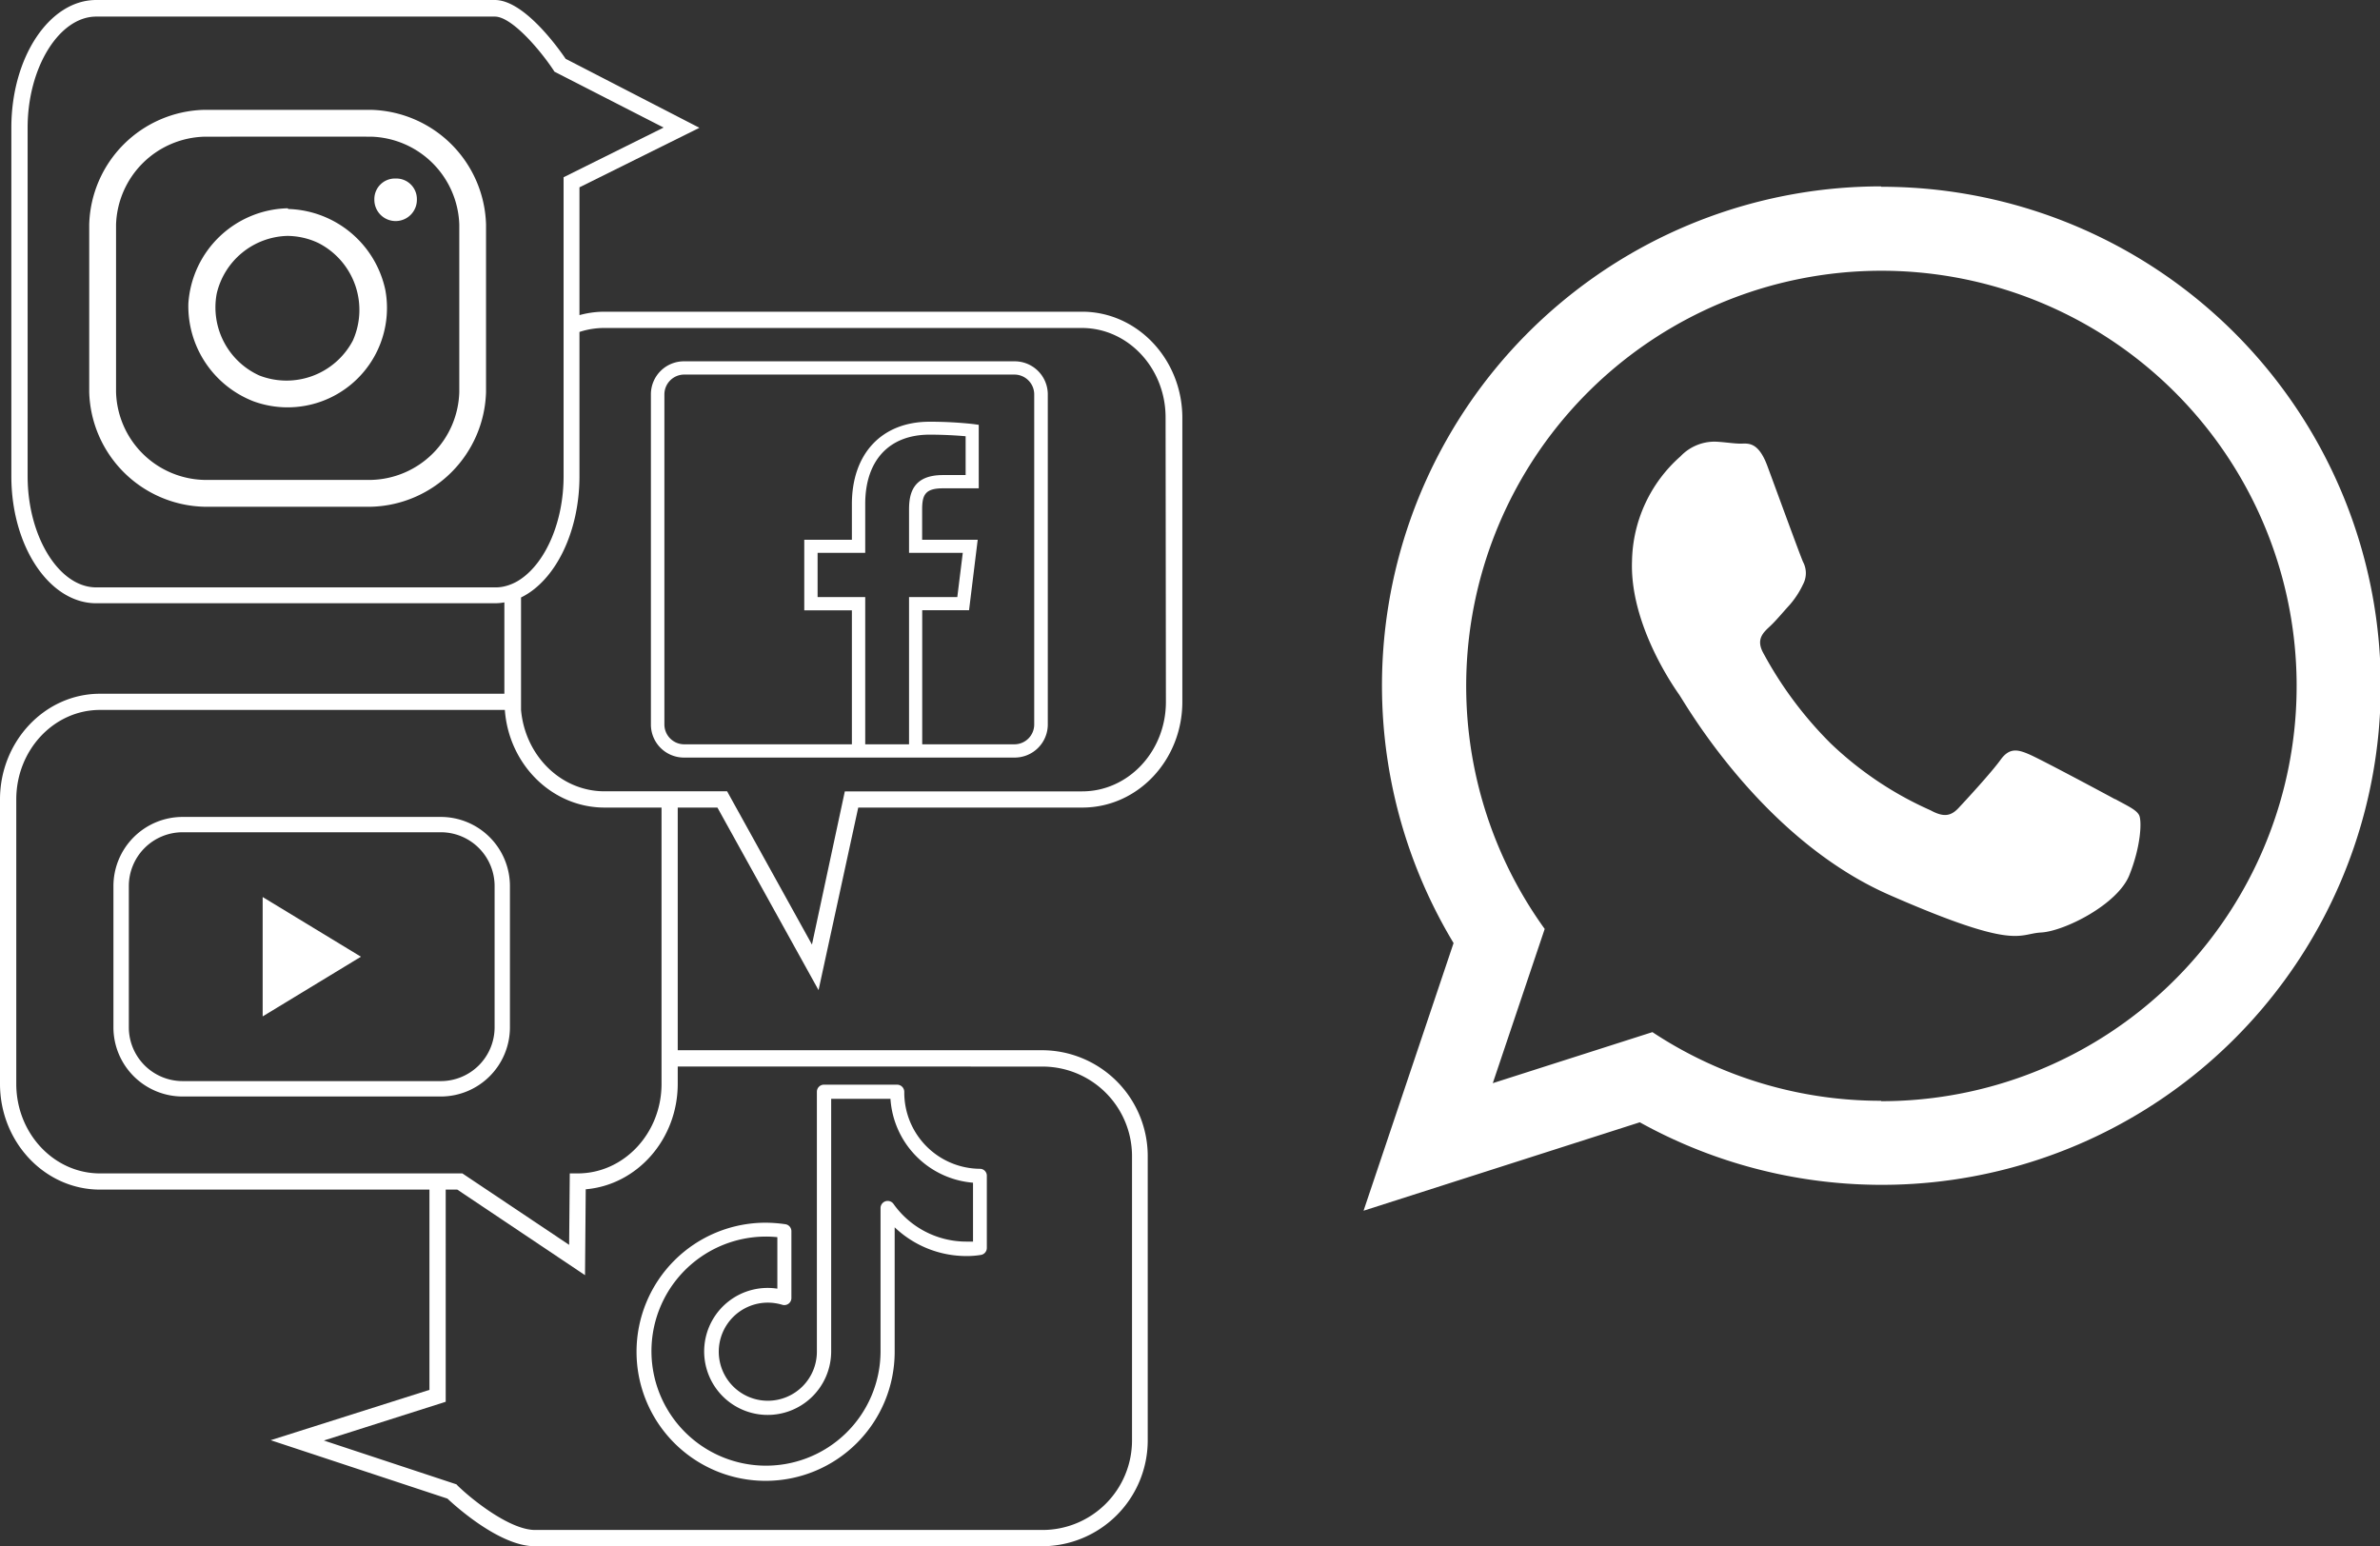
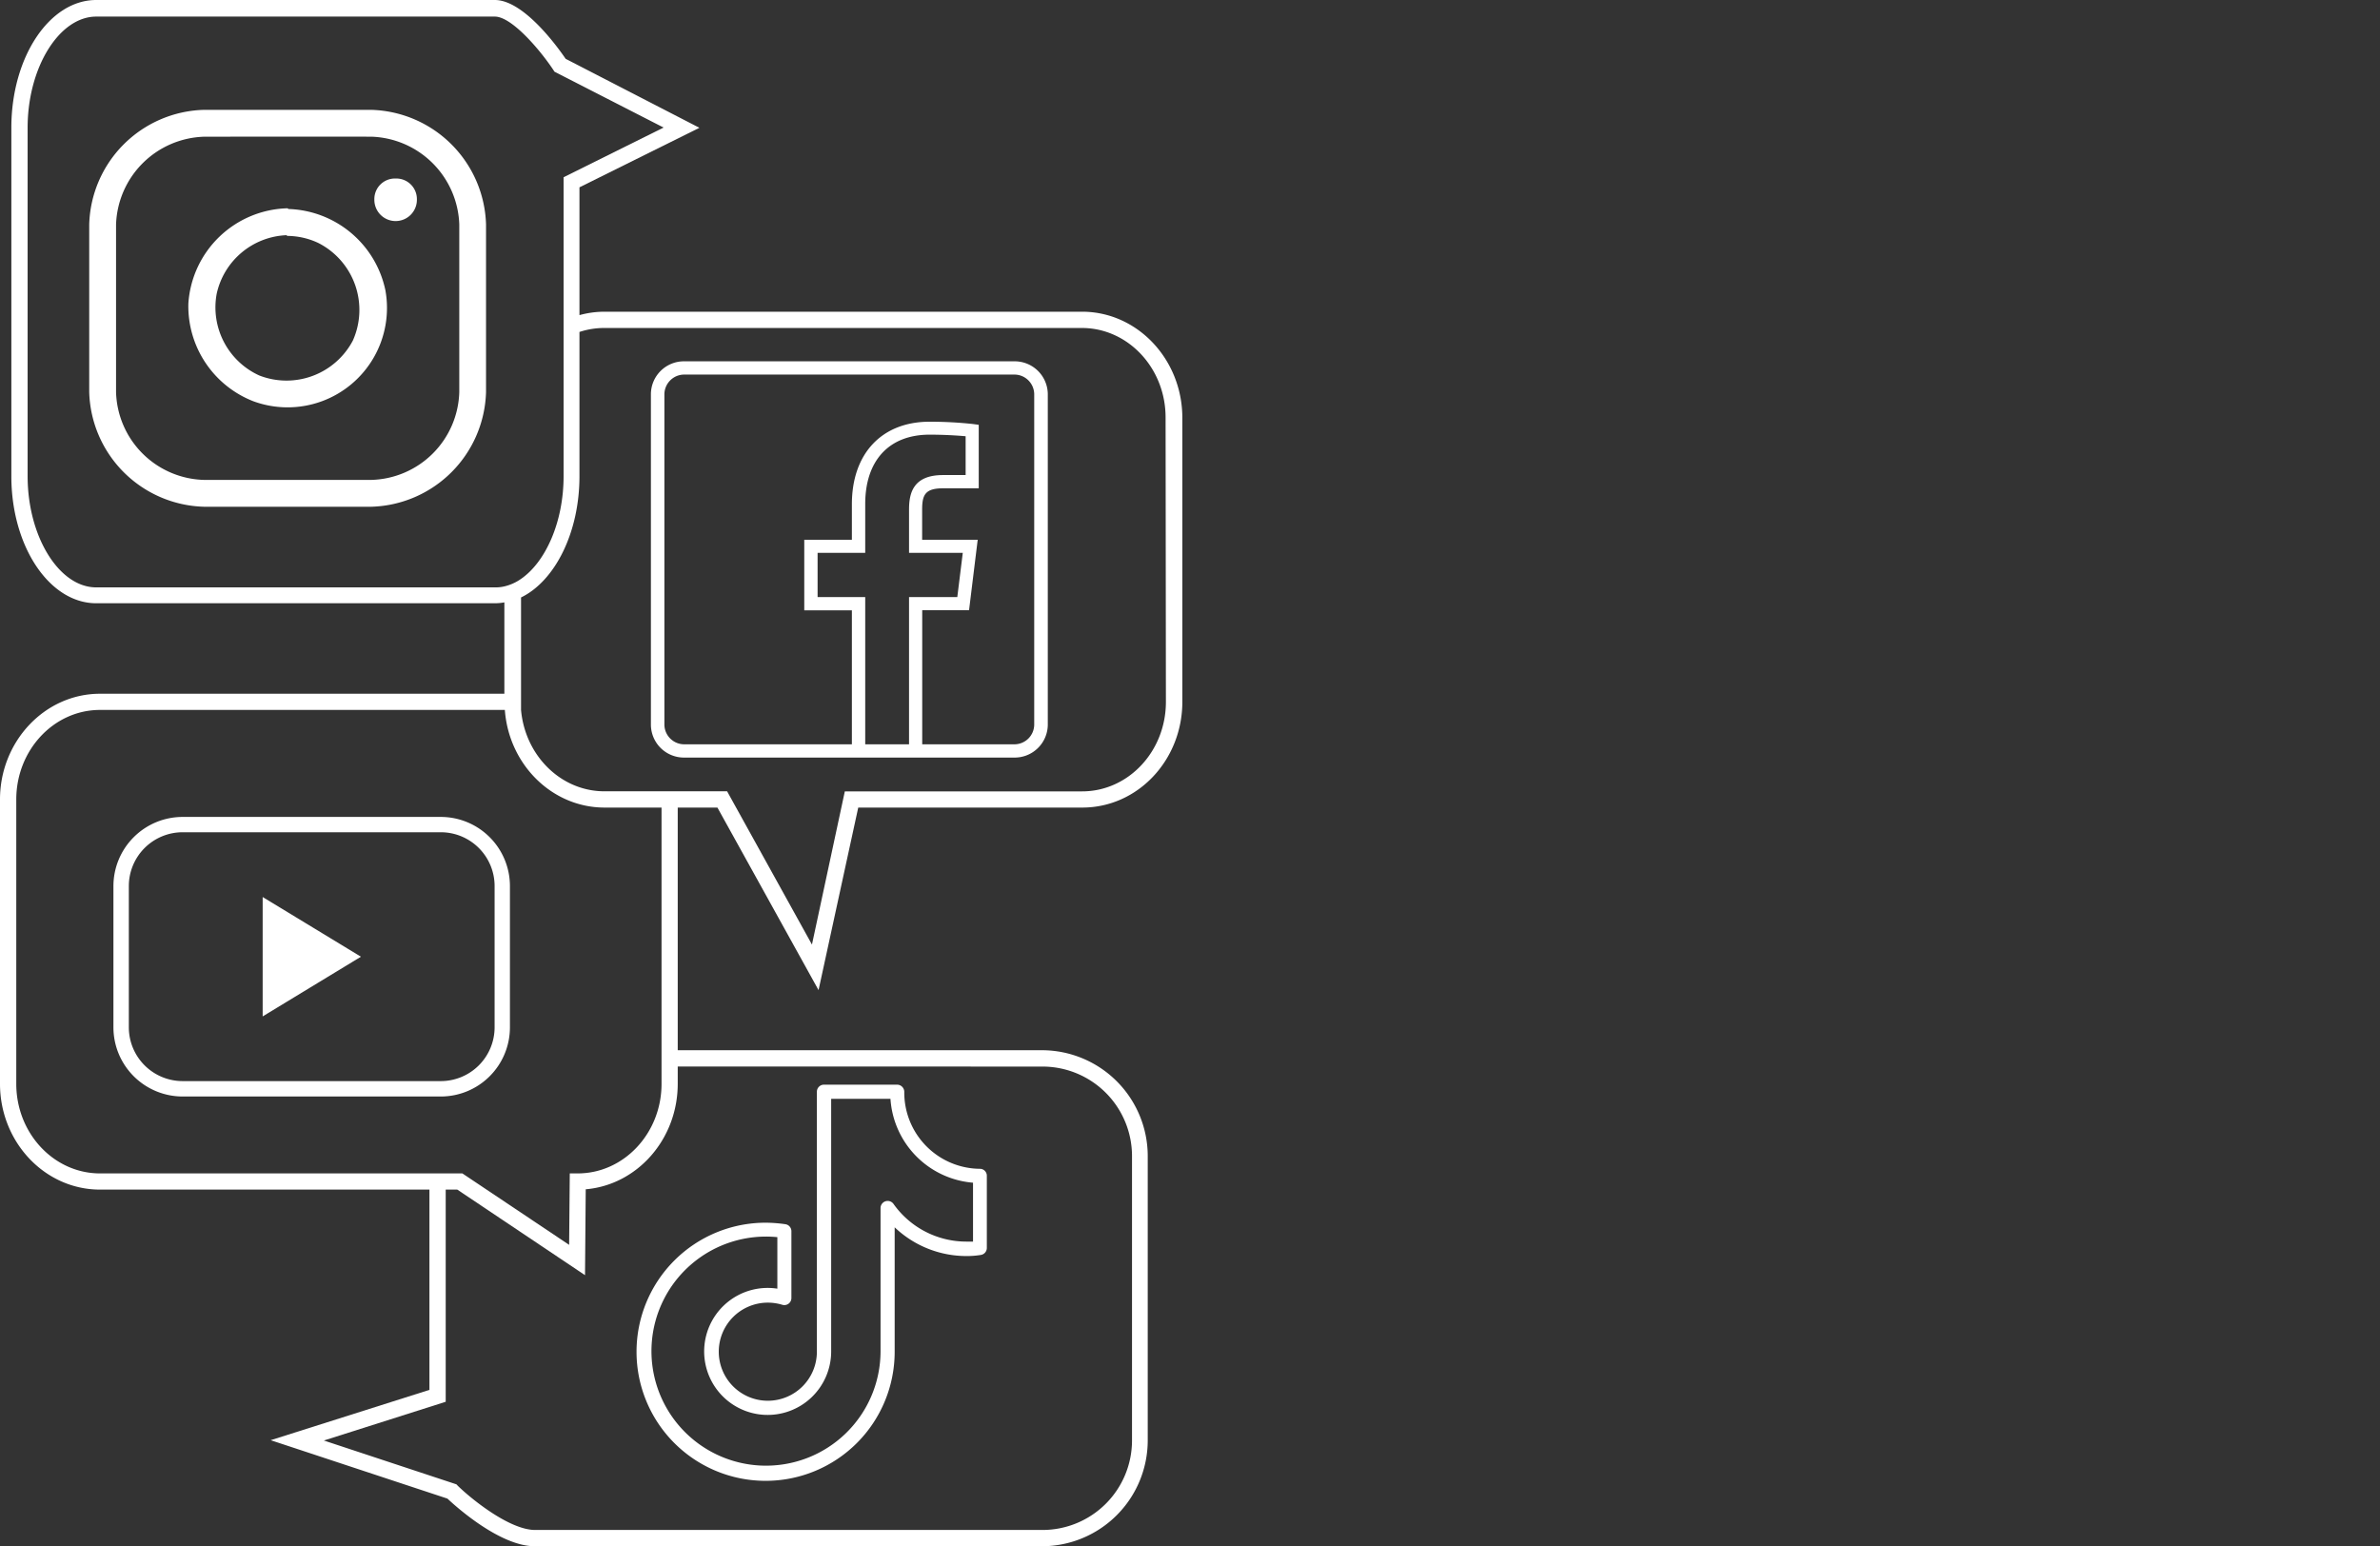
<svg xmlns="http://www.w3.org/2000/svg" viewBox="0 0 299.83 194.79">
  <rect x="0" y="0" width="299.83" height="194.79" fill="#333333" stroke="none" />
  <defs>
    <style>.cls-1{fill:none;}.cls-2,.cls-3{fill:#fff;}.cls-3{fill-rule:evenodd;}</style>
  </defs>
  <g id="Capa_2" data-name="Capa 2">
    <g id="Capa_2-2" data-name="Capa 2">
      <path class="cls-1" d="M73.79,149.83l-.09,10.82L57.61,149.87H56.15V176.6L40.8,181.48,57.5,187l.17.17c1.6,1.55,6.48,5.57,9.75,5.57h63.9a11.28,11.28,0,0,0,11.27-11.28V145.64a11.28,11.28,0,0,0-11.27-11.28H85.38v2.18C85.38,143.53,80.27,149.28,73.79,149.83Z" />
      <path class="cls-2" d="M136.32,39.27H76.15A11.93,11.93,0,0,0,73,39.7V23.6l15.11-7.5L71.26,7.41C70.3,6,66,0,62.34,0H12.12C6.22,0,1.43,7.22,1.43,16.09V60C1.43,68.83,6.22,76,12.12,76H62.34a6.87,6.87,0,0,0,1.2-.11V87.4H12.6c-6.95,0-12.6,6-12.6,13.32v35.82c0,7.35,5.65,13.33,12.6,13.33H54.1V175.1l-20,6.34,22.27,7.36c1.06,1,6.62,6,11,6h63.9a13.34,13.34,0,0,0,13.32-13.33V145.64a13.34,13.34,0,0,0-13.32-13.33H85.38V101.74h5l12.74,23,5-23h28.23c7,0,12.6-6,12.6-13.32V52.59C148.92,45.25,143.27,39.27,136.32,39.27ZM62.34,74H12.12c-4.69,0-8.64-6.42-8.64-14V16.09c0-7.61,4-14,8.64-14H62.34c2.11,0,5.64,4.12,7.37,6.72l.14.22L83.6,16.07,71,22.33V60c0,5.75-2.26,10.81-5.39,12.95a6,6,0,0,1-2.05.92A4.82,4.82,0,0,1,62.34,74Zm69,60.37a11.28,11.28,0,0,1,11.27,11.28v35.82a11.28,11.28,0,0,1-11.27,11.28H67.42c-3.27,0-8.15-4-9.75-5.57L57.5,187l-16.7-5.52,15.35-4.88V149.87h1.46L73.7,160.65l.09-10.82c6.48-.55,11.59-6.3,11.59-13.29v-2.18Zm-48-2.05v4.23c0,6.22-4.74,11.28-10.56,11.28h-1l-.08,9-13.45-9H12.6c-5.82,0-10.55-5.06-10.55-11.28V100.72c0-6.22,4.73-11.28,10.55-11.28h51c.5,6.87,5.94,12.3,12.56,12.3h7.18Zm63.54-43.89c0,6.22-4.73,11.27-10.55,11.27H106.43L102.29,119,91.6,99.69H76.15c-5.5,0-10-4.51-10.51-10.25,0-.33,0-.67,0-1V75.27C69.9,73.2,73,67.12,73,60V41.82a10,10,0,0,1,3.12-.5h60.17c5.82,0,10.55,5.06,10.55,11.27Z" />
      <path class="cls-2" d="M46.81,13.84A14.88,14.88,0,0,1,61.23,28.27q0,10.58,0,21.14A14.88,14.88,0,0,1,46.81,63.84q-10.58,0-21.15,0A14.87,14.87,0,0,1,11.24,49.41q0-10.56,0-21.14A14.86,14.86,0,0,1,25.66,13.84q10.58,0,21.15,0Zm-21,3.38A11.45,11.45,0,0,0,14.62,28.29q0,10.56,0,21.1A11.39,11.39,0,0,0,25.69,60.46q10.54,0,21.1,0A11.39,11.39,0,0,0,57.86,49.39q0-10.55,0-21.1A11.45,11.45,0,0,0,46.79,17.22C39.78,17.2,32.77,17.22,25.76,17.22Z" />
-       <path class="cls-2" d="M36.32,26.33A12.89,12.89,0,0,1,48.55,36.56a12.52,12.52,0,0,1-16.61,14,12.86,12.86,0,0,1-8.21-12.32,12.84,12.84,0,0,1,12.51-12Zm-.14,3.39A9.4,9.4,0,0,0,27.3,37a9.42,9.42,0,0,0,5.38,10.31,9.45,9.45,0,0,0,11.77-4.4,9.46,9.46,0,0,0-4.35-12.3A9.28,9.28,0,0,0,36.18,29.72Z" />
+       <path class="cls-2" d="M36.32,26.33A12.89,12.89,0,0,1,48.55,36.56a12.52,12.52,0,0,1-16.61,14,12.86,12.86,0,0,1-8.21-12.32,12.84,12.84,0,0,1,12.51-12m-.14,3.39A9.4,9.4,0,0,0,27.3,37a9.42,9.42,0,0,0,5.38,10.31,9.45,9.45,0,0,0,11.77-4.4,9.46,9.46,0,0,0-4.35-12.3A9.28,9.28,0,0,0,36.18,29.72Z" />
      <path class="cls-3" d="M52.52,25.09a2.59,2.59,0,0,0-2.6-2.6h-.17a2.59,2.59,0,0,0-2.59,2.6v.08a2.68,2.68,0,0,0,2.68,2.68h0a2.68,2.68,0,0,0,2.68-2.68Z" />
      <path class="cls-2" d="M127.79,45.52H86.2A4.16,4.16,0,0,0,82,49.68v41.6a4.16,4.16,0,0,0,4.16,4.16h41.59A4.17,4.17,0,0,0,132,91.28V49.68A4.17,4.17,0,0,0,127.79,45.52ZM109,93.77V75.22h-6V69.65h6V63.49c0-5.47,3-8.73,8.11-8.73,1.86,0,3.55.11,4.54.2v4.89h-2.86c-3.79,0-4.27,2.33-4.27,4.35v5.45h6.77l-.69,5.57h-6.08V93.77Zm21.29-2.49a2.5,2.5,0,0,1-2.5,2.49H116.18V76.88h5.9L123.17,68h-7V64.2c0-1.85.38-2.68,2.62-2.68h4.51v-8l-.72-.1a50.14,50.14,0,0,0-5.48-.29c-6,0-9.78,4-9.78,10.39V68h-6v8.89h6V93.77H86.2a2.5,2.5,0,0,1-2.5-2.49V49.68a2.5,2.5,0,0,1,2.5-2.49h41.59a2.5,2.5,0,0,1,2.5,2.49Z" />
      <path class="cls-2" d="M123.49,147.25a9.61,9.61,0,0,1-9.57-9.7.91.91,0,0,0-.88-.9H103.8a.89.89,0,0,0-.89.89v32.76a6.18,6.18,0,1,1-6.18-6.19,6.37,6.37,0,0,1,1.82.27.89.89,0,0,0,1.15-.86v-8.4a.89.89,0,0,0-.76-.89,17.73,17.73,0,0,0-2.49-.19,16.26,16.26,0,1,0,16.26,16.26V154.62a13.1,13.1,0,0,0,9,3.62,11.06,11.06,0,0,0,1.86-.14.89.89,0,0,0,.75-.89v-9.06A.87.87,0,0,0,123.49,147.25Zm-.91,9.17-.82,0a11.25,11.25,0,0,1-9.2-4.75.9.9,0,0,0-1.63.51v18.07a14.43,14.43,0,1,1-13-14.39v6.49a8,8,0,1,0,6.78,7.9V138.43h7.47A11.34,11.34,0,0,0,122.58,149Z" />
      <path class="cls-2" d="M55.54,138.14H23a8.72,8.72,0,0,1-8.71-8.71v-17.8A8.72,8.72,0,0,1,23,102.92H55.54a8.71,8.71,0,0,1,8.7,8.71v17.8A8.71,8.71,0,0,1,55.54,138.14ZM23,104.85a6.78,6.78,0,0,0-6.77,6.78v17.8A6.78,6.78,0,0,0,23,136.2H55.54a6.78,6.78,0,0,0,6.77-6.77v-17.8a6.78,6.78,0,0,0-6.77-6.78Z" />
      <polygon class="cls-2" points="33.09 128.05 33.09 113.01 45.47 120.53 33.09 128.05" />
-       <path class="cls-3" d="M266.44,100.68c-1.58-.86-9.32-5-10.77-5.63s-2.51-.9-3.64.67-4.34,5.06-5.32,6.1-1.91,1.13-3.49.27a43.86,43.86,0,0,1-12.61-8.45A48.51,48.51,0,0,1,222.1,82.2c-.87-1.65,0-2.48.83-3.25s1.68-1.82,2.51-2.72a11.14,11.14,0,0,0,1.71-2.62,3,3,0,0,0,0-2.81c-.37-.82-3.29-8.84-4.5-12.1s-2.57-2.78-3.51-2.81-2-.21-3.07-.25a5.92,5.92,0,0,0-4.36,1.85,18,18,0,0,0-6.11,13.17c-.3,7.89,5.16,15.74,5.93,16.84s10.43,18.21,26.5,25.25,16.16,4.89,19.1,4.73,9.64-3.53,11.12-7.22,1.6-6.91,1.22-7.59-1.43-1.13-3-2Zm-29.48,38a52.1,52.1,0,0,1-28.79-8.65l-20.11,6.43,6.54-19.43A52.31,52.31,0,1,1,237,138.73Zm0-115.2a62.88,62.88,0,0,0-53.84,95.33l-11.34,33.72,34.8-11.14A62.87,62.87,0,1,0,237,23.53Z" />
    </g>
  </g>
</svg>